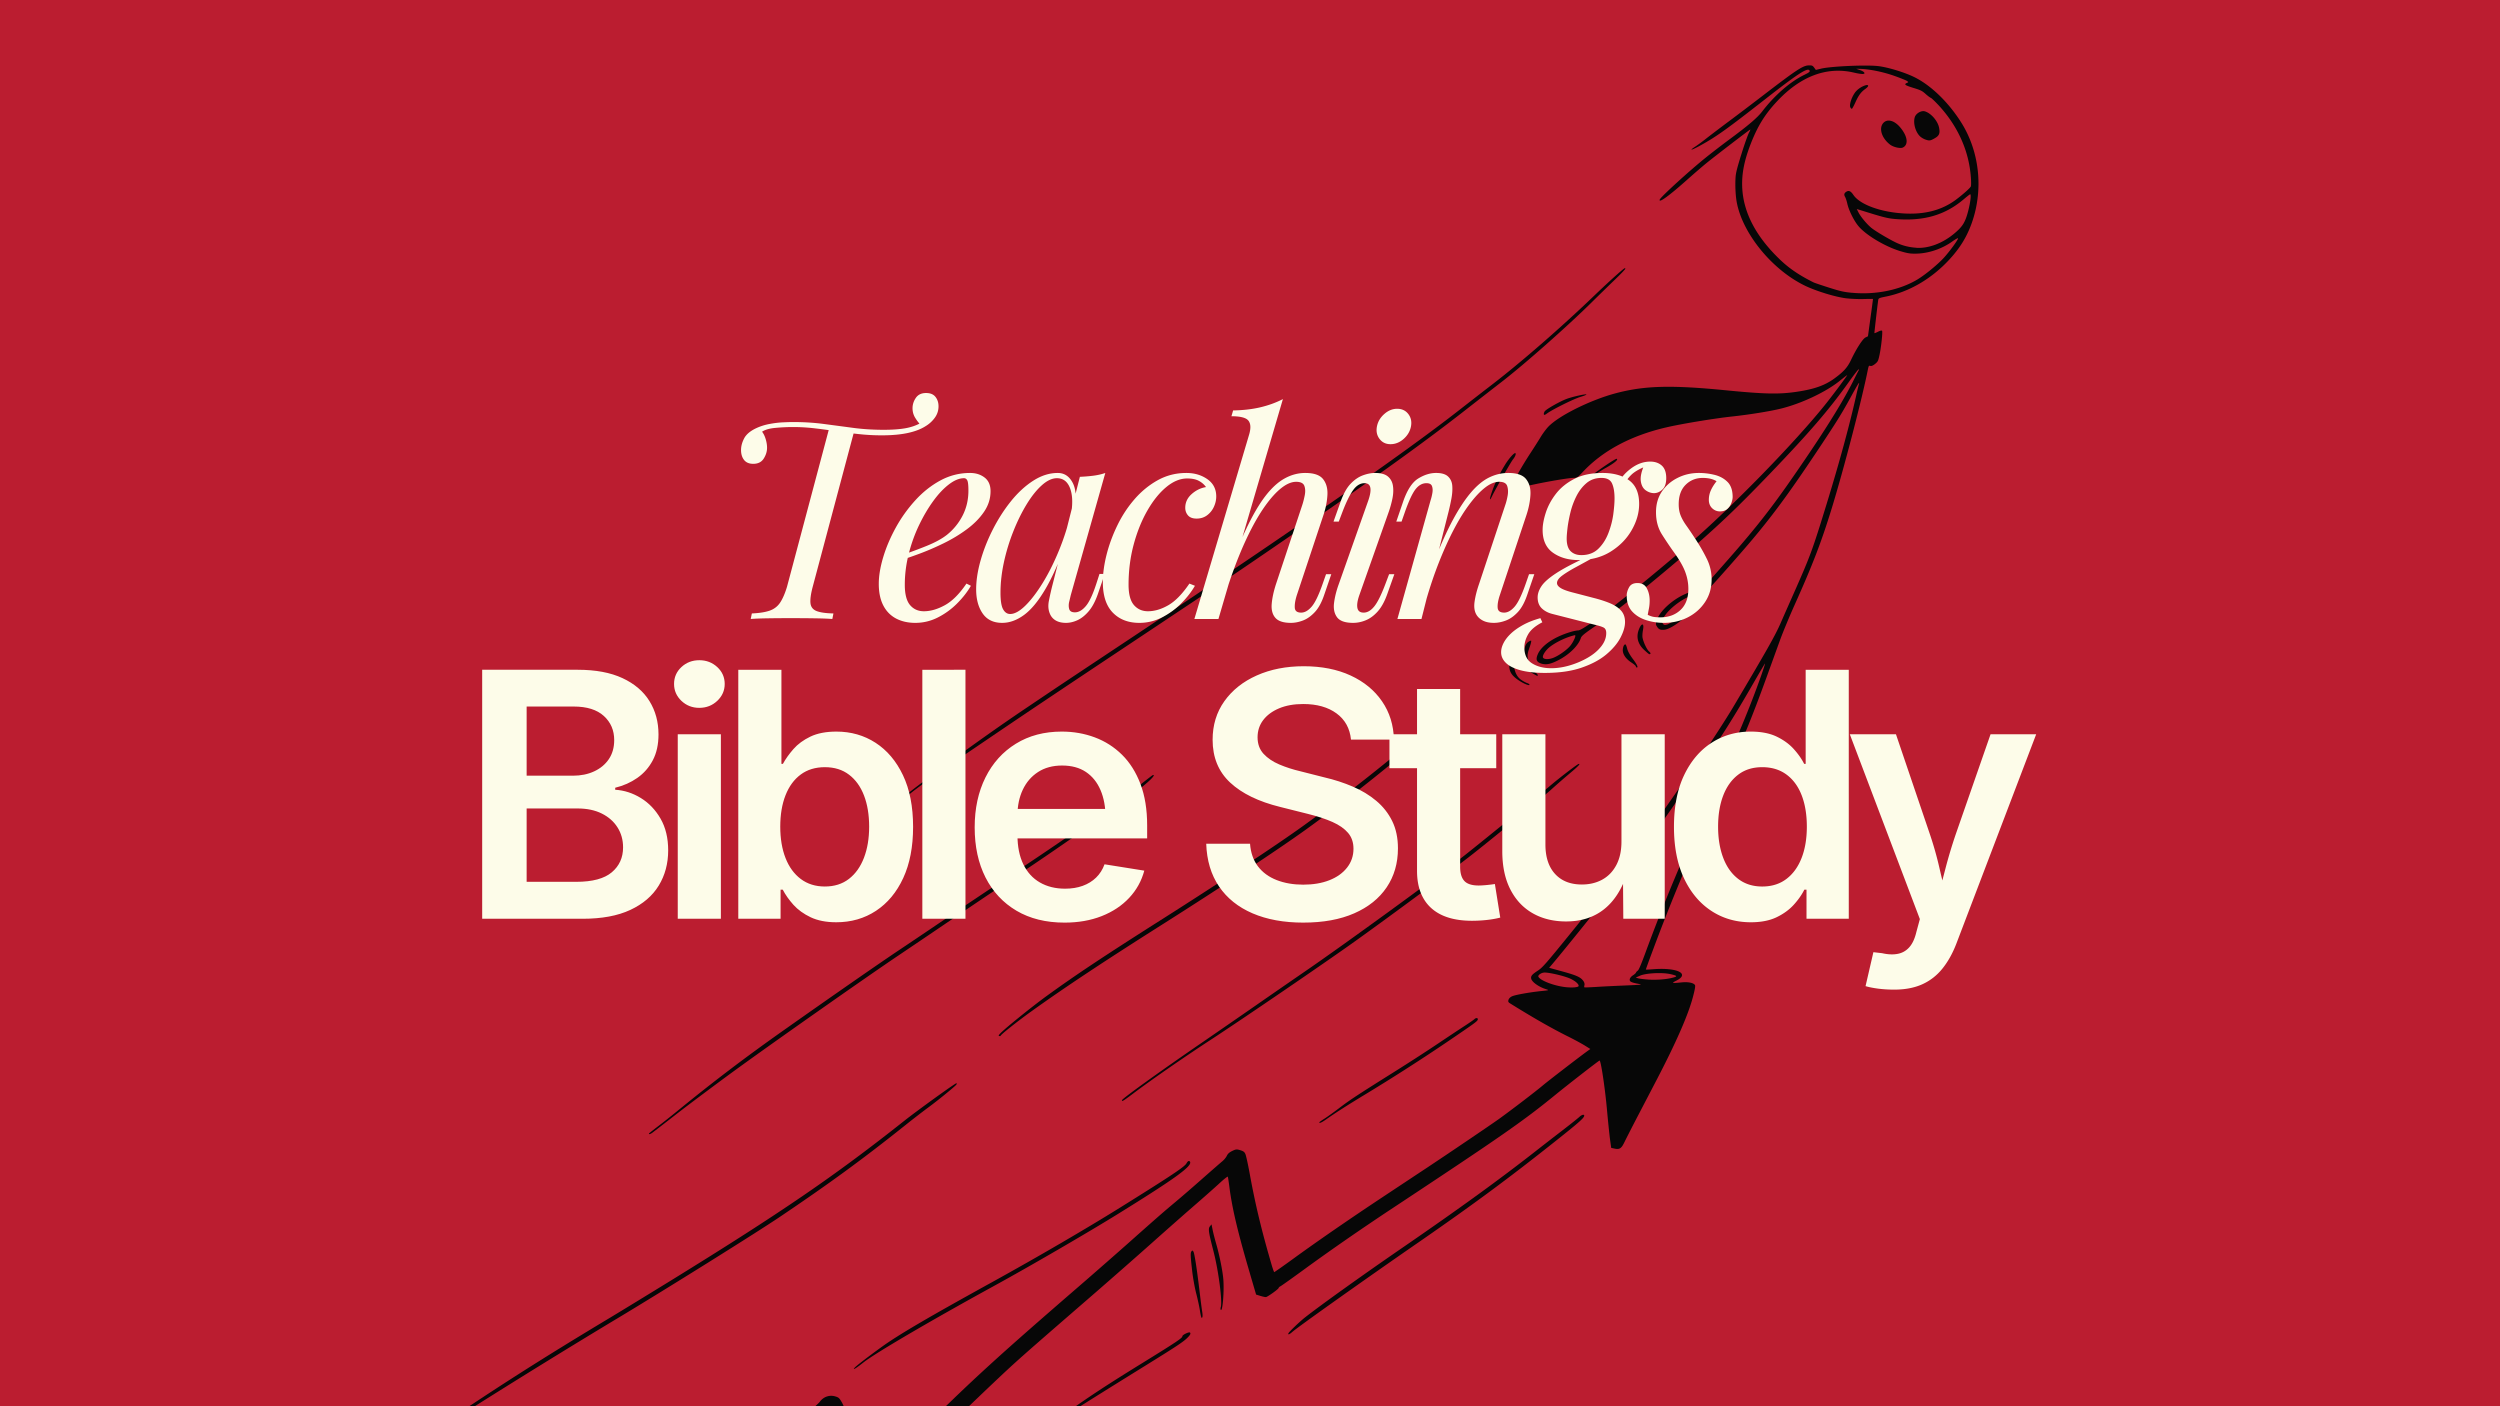
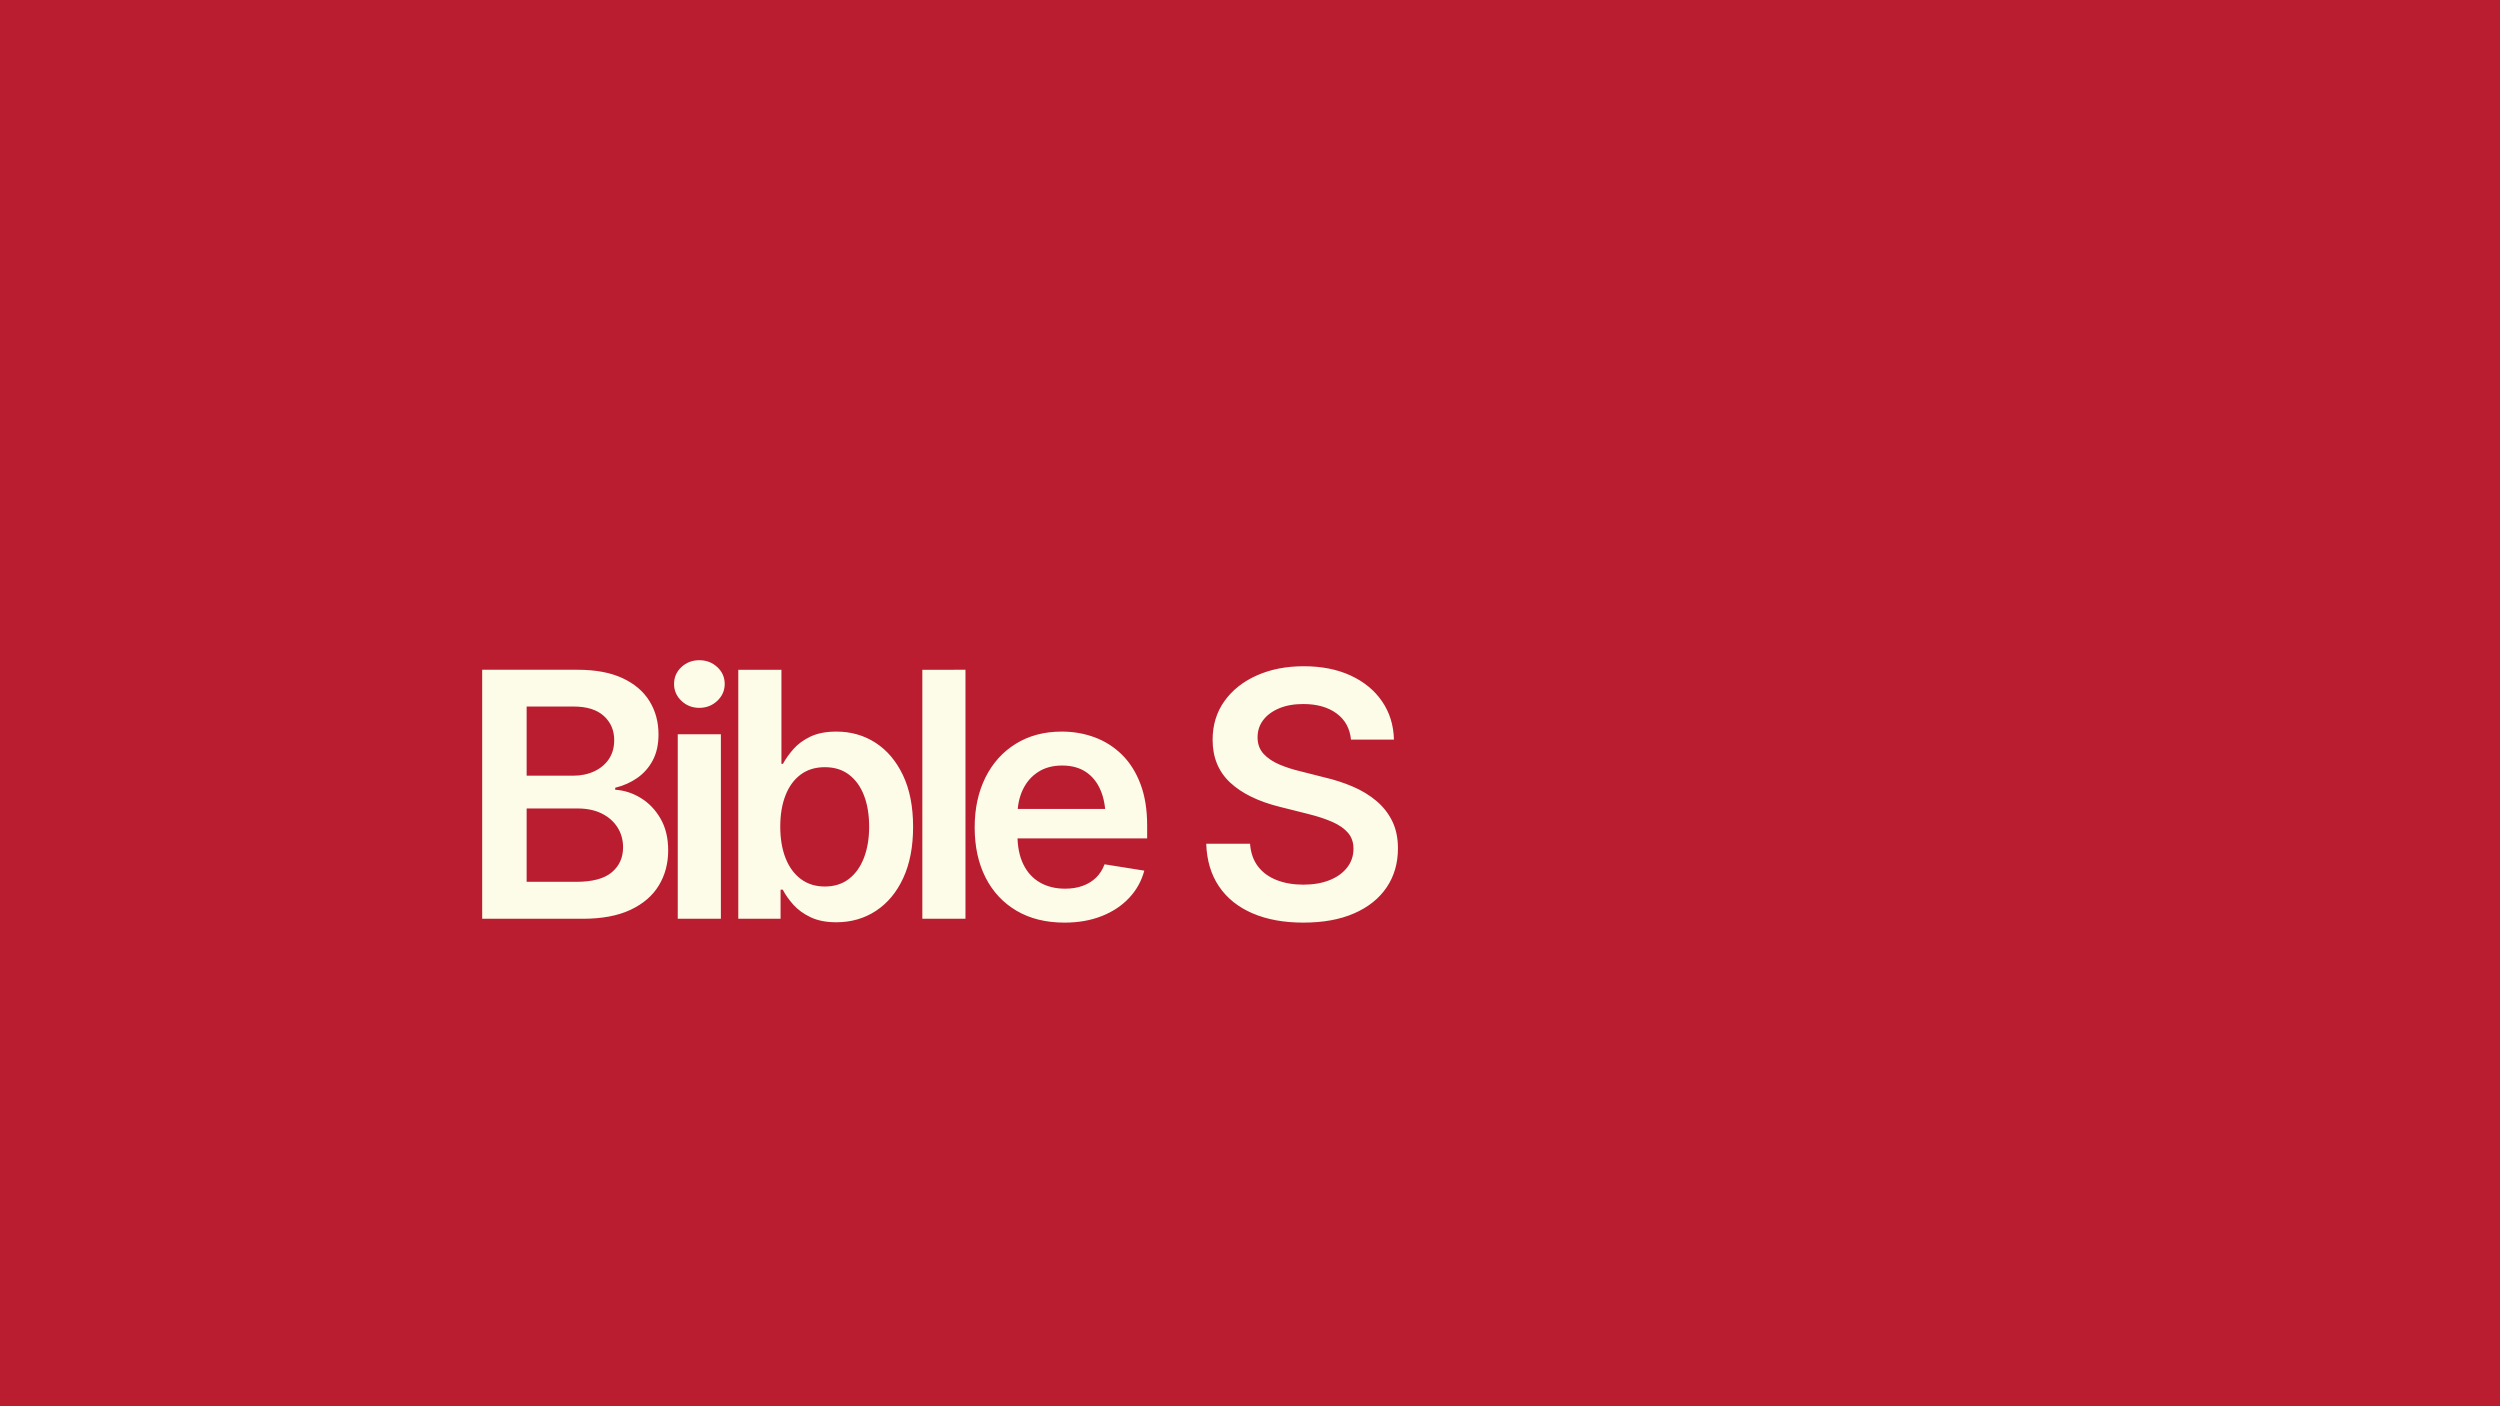
<svg xmlns="http://www.w3.org/2000/svg" width="1920" height="1080" version="1.0" viewBox="0 0 1440 810">
  <defs>
    <clipPath id="a">
-       <path d="M220 37h920v773H220Zm0 0" />
-     </clipPath>
+       </clipPath>
    <clipPath id="b">
      <path d="m521.98-135.605 635.782 195.804-346.574 1125.34-635.782-195.8Zm0 0" />
    </clipPath>
    <clipPath id="c">
      <path d="m521.98-135.605 635.782 195.804-311.254 1010.656-635.781-195.8Zm0 0" />
    </clipPath>
    <clipPath id="d">
      <path d="m521.98-135.605 635.782 195.804-346.574 1125.34-635.782-195.8Zm0 0" />
    </clipPath>
    <clipPath id="e">
-       <path d="M0 0h608v214H0z" />
-     </clipPath>
+       </clipPath>
  </defs>
-   <path fill="#fff" d="M-144-81h1728v972H-144z" />
  <path fill="#bb1d30" d="M-144-81h1728v972H-144z" />
  <g clip-path="url(#a)">
    <g clip-path="url(#b)">
      <g clip-path="url(#c)">
        <g clip-path="url(#d)">
          <path fill="#070707" d="M257.484 1014.785c.16-.523 3.938-2.976 18.606-12.172 15.8-9.86 29.144-17.457 59.82-34.027 21.598-11.645 29.25-15.945 48.094-27.098 25.004-14.765 38.96-23.715 53.558-34.324 5.282-3.84 7.622-5.059 6.215-3.223-3.02 3.946-17.96 14.797-35.636 25.887-20.27 12.7-42.036 25.242-72.668 41.82-47.465 25.707-63.282 34.461-70.602 39.13-3.922 2.495-7.234 4.519-7.336 4.488-.101-.032-.12-.258-.05-.48Zm-33.28-28.945c-.458-.516 1.105-4.024 2.624-5.871.57-.707 2.41-2.32 4.082-3.594 3.492-2.672 15.453-10.738 80.977-54.629a72892.725 72892.725 0 0 0 69.117-46.328c31.312-21.004 44.848-30.371 55.117-38.164 13.578-10.305 34.402-27.524 36.113-29.863 2.075-2.868 5.618-4.07 8.961-3.04 1.934.594 2.293.926 3.739 3.465.875 1.528 2.253 4.996 3.062 7.668 1.781 5.95 4.395 22.164 4.899 30.7.222 3.418.546 7.882.746 9.886l.363 3.684 10.871-10.742c5.988-5.914 12.2-11.985 13.836-13.508 1.621-1.531 5.238-5.043 8.055-7.817 34.195-33.804 46.172-44.777 98.218-89.792a3521.432 3521.432 0 0 0 24.825-21.766c16.699-14.856 20.433-18.094 27.171-23.734 3.317-2.747 10.356-8.848 15.657-13.543 5.324-4.688 10.453-9.168 11.422-9.954.968-.78 2.129-2.187 2.574-3.128.605-1.25 1.453-2 3.14-2.825 2.032-1.008 2.575-1.062 4.59-.441 1.852.57 2.387.98 2.953 2.144.391.805 1.532 5.985 2.54 11.52 3.253 17.848 6.886 32.898 12.734 52.844.601 1.992 1.21 3.656 1.347 3.722.16.047 4.915-3.293 10.567-7.394 14.289-10.395 32.266-22.805 52.18-36.004 9.3-6.152 20.664-13.7 25.254-16.719 12.859-8.539 35.671-23.98 41.285-27.96 6.382-4.56 21.43-16.044 25.488-19.489 2.746-2.328 20.195-15.762 25.375-19.547l1.953-1.402-3.387-2.102c-1.87-1.148-6.312-3.554-9.89-5.316-9-4.492-19.727-10.617-32.696-18.692-1.316-.8-1.496-1.144-1.175-2.191.242-.785.98-1.527 1.988-2.012 1.738-.851 9.93-2.32 16.969-3.062 4.48-.45 4.535-.477 2.687-1.067-4.207-1.297-8.2-4.156-8.57-6.101-.293-1.48.472-2.39 3.84-4.594 2.613-1.687 4.582-3.926 18.36-20.89 23.073-28.391 37.675-47.747 56.87-75.348 5.41-7.77 12.121-17.387 14.957-21.364 6.297-8.93 17.68-26.347 22.606-34.683 19.273-32.516 23.882-40.684 26.93-47.64a5167.764 5167.764 0 0 1 7.296-16.536c10.051-22.68 11.028-25.355 19.39-52.586 7.274-23.687 13.04-44.84 16.891-61.93.672-3.035 1.383-5.988 1.57-6.593.622-2.102-.284-.727-4.257 6.515-5.398 9.868-7.691 13.594-16.813 27.387-17.382 26.238-27.187 39.754-39.835 54.84-6.606 7.91-22.368 25.742-27.075 30.64-2.101 2.176-4.152 4.676-4.543 5.524-2.965 6.187-14.406 15.781-19.441 16.305-2.3.238-3.274-.172-4.293-1.809-.773-1.207-.813-1.726-.145-3.684 1.43-4.277 6.63-9.64 12.918-13.304 4.137-2.41 9.75-4.317 11.301-3.84.785.242 1.422-.18 2.93-1.922 1.055-1.215 6.07-6.902 11.117-12.625 16.91-19.11 26.172-30.719 37.832-47.39 18.336-26.254 30.277-45.13 36.848-58.231 1.453-2.926 2.906-5.785 3.234-6.344.402-.738.402-.957-.02-.734-.335.16-2.968 3.629-5.874 7.691-11.047 15.473-22.309 28.559-44.547 51.739-21.067 21.953-32.301 32.515-54.985 51.765-19.277 16.352-36.222 29.719-48.394 38.16-4.348 3.028-5.73 4.23-6.067 5.32-1.367 4.298-6.629 9.489-12.863 12.704-4.531 2.332-7.121 2.86-9.918 1.996-2.8-.863-3.347-2.375-1.972-5.48 2.242-5.063 9.527-9.962 19.011-12.774 1.676-.5 3.574-.863 4.227-.836 3.125.168 33.488-23.484 63.863-49.738 25.047-21.63 61.676-59.246 79.113-81.215 4.028-5.067 11.785-15.508 11.965-16.09.043-.144-1.883 1.316-4.289 3.262-8.101 6.547-22.457 13.281-34.379 16.133-6.355 1.527-18.183 3.418-27.71 4.433-10.329 1.117-29.376 4.266-38.055 6.313-20.364 4.773-36.532 13.464-48.016 25.777-2.89 3.078-3.191 3.273-5.106 3.258-3.382-.031-23.156 3.539-28.667 5.191-5.489 1.64-6.817 1.649-6.825.035-.015-1.879 4.535-10.218 10.723-19.71 1.988-3.028 4.562-7.087 5.73-9.02 1.149-1.938 3.102-4.555 4.317-5.856 6.062-6.445 24.558-15.609 39.285-19.472 16.43-4.309 31.715-4.696 62.938-1.63 22.273 2.188 30.484 2.38 40.445.95 10.476-1.516 16.703-3.695 22.312-7.812 5.305-3.899 7.453-6.301 9.48-10.594 2.99-6.336 6.75-12.188 8.333-12.957l1.426-.684 1.464-10.703c.82-5.879 1.454-10.73 1.426-10.785-.043-.078-2.613-.031-5.742.039-3.113.078-7.715-.148-10.21-.496-6.036-.8-16.868-4.137-22.974-7.078-19.199-9.176-36.488-30.418-39.632-48.692-.618-3.652-.871-9.199-.606-13.57.16-2.816.817-5.371 3.414-13.738 1.766-5.653 3.73-11.176 4.364-12.305.609-1.113.917-1.902.648-1.742-.988.555-20.758 15.719-24.941 19.129-2.434 1.96-7.72 6.531-11.762 10.133-10.168 9.039-16.09 13.3-15.414 11.105.453-1.469 17.336-16.84 26.91-24.516 3.305-2.644 9.137-7.128 12.965-9.964 11.304-8.356 16.355-12.664 19.183-16.336 7.176-9.344 16.176-17.153 24.262-21.078 3.012-1.477 3.5-1.922 2.852-2.672-1.274-1.45-7.168 2.445-25.84 17.043-21.774 17.015-27.63 21.21-36.844 26.285-5.289 2.937-7.027 3.281-2.871.594 1.351-.883 4.316-3.059 6.566-4.856 2.266-1.773 7.844-6.008 12.399-9.41 4.566-3.379 13.312-10.012 19.46-14.73 20.126-15.454 23.606-17.731 27.079-17.7 1.7-.004 2.023.16 2.883 1.309l.941 1.305 3.121-.758c5.535-1.297 24.977-2.211 32.317-1.492 5.523.535 15.73 3.609 21.515 6.515 9.54 4.746 19.63 14.578 26.914 26.215 10.469 16.758 12.727 38.488 5.989 57.578-2.856 8.05-6.684 14.32-12.793 20.992-10.325 11.262-23.332 18.852-36.88 21.54-3.734.745-4.124.933-4.265 2.035-.559 4.039-2.246 18.753-2.176 18.953.043.144.992-.223 2.094-.79 1.305-.656 2.152-.835 2.328-.472.406.762-.57 9.723-1.531 14.059-.735 3.32-.902 3.644-2.527 4.996-1.122.91-2.082 1.32-2.707 1.129-.887-.274-.977-.125-1.528 2.593-3.426 17.133-13.91 57.336-20.8 79.707-5.922 19.23-10.895 32.164-21.235 55.215-3.027 6.738-6.797 15.832-8.383 20.192-1.586 4.363-5.137 14.183-7.906 21.816-8.68 23.96-14.406 37.828-27.027 65.422-16.36 35.793-27.672 62.8-38.633 92.23-2.13 5.696-3.82 10.399-3.785 10.496.035.102 1.867.024 4.035-.144 13.949-1.129 21.531 2.531 13.554 6.531-3.027 1.516-2.765 1.598 3.102 1.024 3.863-.375 7.086.328 7.637 1.687.238.582-.23 3.04-1.387 7.293-2.781 10.254-9.738 26.035-20.8 47.277l-11.259 21.598c-2.968 5.703-6.148 11.953-7.105 13.906-1.918 4.016-2.883 4.645-6.04 3.938l-1.714-.371-.695-5.043c-.364-2.758-1.121-10.114-1.684-16.305-1.125-12.8-3.582-29.168-4.328-28.957-.57.133-18.309 13.918-25.734 19.984-18.25 14.883-30.602 23.493-92.965 64.715-18.434 12.184-36.617 24.77-51.922 35.953-6.883 5.024-12.863 9.266-13.293 9.442-.422.156-.871.613-.984.976-.211.684-5.961 4.825-7.141 5.145-.344.113-1.793-.18-3.223-.621l-2.578-.793-4.37-14.95c-6.43-22.062-9.485-35.128-11.02-47.109-.387-2.965-.793-5.582-.895-5.832-.117-.258-2.328 1.485-4.922 3.887-2.562 2.383-9.101 8.152-14.484 12.82-5.41 4.684-16.43 14.41-24.516 21.621-8.086 7.207-22.586 19.938-32.219 28.305-33.5 29.035-39.62 34.383-47.261 41.289-8.29 7.523-29.254 27.566-44.774 42.805-5.336 5.234-10.843 10.593-12.246 11.926-4.785 4.433-17.332 16.906-22.902 22.753-9.328 9.739-12.145 11.516-16.293 10.239-1.711-.528-2.324-.98-3.25-2.477-1.524-2.5-2.942-9.988-3.77-19.902-.886-10.723-5.156-33.797-6.324-34.156-.14-.043-.848.464-1.558 1.128-15.083 13.961-36.813 30.266-73.352 54.993-47.953 32.433-65.672 44.37-150.848 101.476-11 7.371-19.89 12.613-21.062 12.406-1.57-.261-2.914-.699-3.223-1.058Zm677.589-417.25c3.812.426 7.324.117 7.488-.625.215-1.059-1.824-2.88-4.695-4.223-3.336-1.558-12.254-3.664-15.063-3.558-1.765.074-3.855 1.566-3.398 2.437 1.188 2.238 9.078 5.242 15.668 5.969Zm17.988-.149c3.668-.234 10.805-.574 15.852-.785 5.047-.207 9.304-.437 9.465-.523.164-.102-.875-.38-2.32-.625-1.442-.266-2.989-.746-3.466-1.067-1.175-.828-.582-2.472 1.336-3.691.829-.54 1.598-1.25 1.692-1.55.097-.321.558-.821 1-1.102.578-.375 1.883-3.391 4.465-10.422 10.254-27.926 22.125-56.305 39.129-93.551 13.312-29.125 20.921-47.395 27.425-65.785 1.414-4.02 2.446-7.23 2.29-7.145-.16.082-3.25 5.325-6.864 11.621-11.64 20.247-19.68 32.895-33.43 52.559-4.351 6.266-11.289 16.191-15.394 22.07-9.149 13.098-23.52 32.637-33.324 45.36-6.121 7.925-28.446 35.597-33.785 41.843l-1.547 1.797 7.765 2.13c8.246 2.292 10.45 3.304 12.02 5.573.515.754.738 1.75.547 2.372-.188.605-.153 1.144.066 1.21.223.07 3.414-.05 7.078-.289Zm29.301-4.226c4.617.32 10.063-.031 13.703-.895 3.684-.87 3.621-1.242-.453-2.187-4.852-1.14-14.3-.656-17.754.883l-2.398 1.066 1.289.398c.722.223 3.242.56 5.62.715Zm-54.793-185.156c3.043-1.07 7.852-4.372 10.047-6.914 1.965-2.305 3.812-6.52 2.746-6.278-5.789 1.328-13.23 5.164-16.043 8.29-1.703 1.878-2.664 3.85-2.262 4.616.543 1.028 3.02 1.149 5.512.286Zm66.055-19.34c1.586-.504 6.195-3.805 8.843-6.317 2.125-2.035 5.747-6.851 7.106-9.472l.71-1.371-1.476.273c-4.664.836-12.75 6.48-16.254 11.332-2.12 2.961-2.308 3.5-1.683 4.684.613 1.16 1.258 1.359 2.758.851ZM1066.87 168.64c13.5 1.27 27.45-1.578 37.566-7.657 4.325-2.59 11.575-8.515 15.157-12.418 3.218-3.507 8.16-10.25 8.25-11.257.027-.368-1.489.464-3.383 1.824-6 4.3-13.856 6.91-21.02 6.972-3.277.051-4.824-.226-9.097-1.523-8.84-2.723-19.793-9.312-24.032-14.523-2.53-3.094-5.378-8.887-6.23-12.633-.348-1.582-.93-3.348-1.289-3.969-.805-1.328-.566-2.246.742-3.055 1.426-.84 2.524-.324 3.996 1.848 3.801 5.625 15.91 10.035 29.52 10.723 11.738.617 21.39-1.946 29.273-7.72 4.082-3.019 8.63-7.042 8.895-7.905.367-1.192.027-6.743-.672-10.989-2.098-13.015-8.32-25.382-17.902-35.718-2.07-2.227-4.098-4.153-4.5-4.274-.407-.125-1.747-1.133-2.993-2.246-2-1.805-2.77-2.176-7.058-3.496-4.914-1.512-5.606-2.055-3.606-2.895.813-.347.805-.46.016-1.054-.5-.375-3.797-1.7-7.352-2.969-6.586-2.316-14.09-3.855-19.699-4.039l-2.34-.059 1.992.68c1.11.34 2.243.953 2.536 1.29 1.117 1.312-.887 1.378-5.825.233-15.605-3.66-30.879 2.13-44.523 16.864-6.77 7.308-10.824 13.886-14.805 24.015-3.742 9.582-5.273 17.204-4.976 24.97.547 14.694 8.027 28.905 22.273 42.35 5.121 4.844 11.067 8.81 18.89 12.677.575.285 4.571 1.628 8.868 2.996 6.687 2.125 8.629 2.546 13.324 2.976Zm21.793-85.356c-4.918-3.785-6.648-9.633-3.723-12.61 2.305-2.331 6.25-1.25 9.543 2.653 4.332 5.125 4.97 10.063 1.524 11.668-1.446.68-5.438-.242-7.344-1.71Zm17.168-4.855c-2.562-2.551-3.926-7.578-2.934-10.868.672-2.261 3.786-4.058 5.88-3.414 3.581 1.102 7.425 5.594 8.16 9.5.62 3.434.015 4.68-3.165 6.348-1.984 1.063-2.48 1.11-4.41.492-1.246-.383-2.761-1.27-3.531-2.058Zm-40.047-16.633c-.64-1.363.524-5.215 2.426-8.094.937-1.406 2.277-2.601 3.957-3.543 3.723-2.07 5.437-1.191 2.164 1.133-2.348 1.68-3.82 3.672-5.566 7.543-.868 1.96-1.782 3.64-2.024 3.785-.258.121-.683-.21-.957-.824Zm38.14 80.953c6.848.387 14.677-2.492 21.208-7.8 5.297-4.321 6.8-6.7 8.566-13.5 1.258-4.946 1.797-9.41 1.133-9.552-.14-.043-1.91 1.332-3.91 3.032-10.688 9.007-22.91 12.543-39.106 11.238-3.894-.32-6.144-.813-13.5-3.055l-8.82-2.718.969 1.93c1.39 2.722 5.242 7.257 7.812 9.218 2.84 2.152 10.516 6.656 14.32 8.402 3.477 1.598 7.329 2.543 11.34 2.766ZM220.944 843.87c.188-.605 1.735-1.691 24.684-17.289 38.832-26.379 65.484-43.414 105.504-67.422 6.523-3.922 22.137-13.465 34.676-21.18 64.05-39.468 95.113-60.726 135.097-92.418 7.61-6.03 29.461-21.789 30.004-21.625.242.079.223.422-.043.782-1.004 1.258-10.133 8.718-16.097 13.12-3.336 2.458-9.262 7.024-13.157 10.15-24.558 19.616-44.015 33.82-72.715 53.136-13.925 9.36-66.28 42.066-93.484 58.383-53.516 32.11-124.164 76.754-132.45 83.683-1.374 1.164-2.253 1.446-2.019.68Zm234.672 35.168c-.808-5.828-1.082-12.527-.531-12.82.293-.153.516.554.539 1.62.012 1.04.309 4.509.648 7.696.66 6.38.141 9.215-.656 3.504Zm15.223 2.969c.183-.606-.117-4.203-.66-8.031-3.461-23.973-3.996-30.114-2.895-32.618.91-2.097 1.684-.957 1.774 2.621.054 1.891.707 7.293 1.453 11.954 1.597 10.062 2.117 17.035 1.683 22.457-.23 3.035-.48 4.062-1.007 4.34-.52.257-.602.101-.348-.723Zm124.73-54.977c.153-.484 2.797-2.426 8.2-6.008 2.91-1.925 8.539-5.812 12.5-8.652 11.8-8.402 22.37-15.308 41.671-27.223 19.899-12.28 23.18-14.492 23.11-15.48-.047-.785 3.91-2.676 4.394-2.11.524.602.164 1.329-1.46 2.965-2.36 2.364-6.18 4.891-23.673 15.73-36.968 22.895-57.843 36.134-62.046 39.337-2.293 1.719-2.88 2.047-2.696 1.441ZM492.098 788c.773-1.02 6.968-5.813 15.535-12.016 9.71-7.043 26.578-16.925 64.34-37.75 25.738-14.207 53.863-30.59 73.648-42.93 29.438-18.359 36.738-23.234 37.824-25.257.762-1.395 1.54-1.707 2.02-.832 1.289 2.469-8.418 9.512-41.41 29.95-17.301 10.722-50.895 30.25-71.711 41.651-36.172 19.817-68.301 38.668-74.887 43.871-4.09 3.262-6.453 4.715-5.36 3.313Zm199.062-33.055c-.32-2.172-1.289-6.617-2.125-9.847-.851-3.243-1.898-9.075-2.336-12.957-1.011-8.953-1.074-10.54-.402-11.368.453-.609.621-.582 1.105.141.614.941 1.98 9.738 3.563 23.078.586 4.899 1.242 9.996 1.465 11.344.418 2.441.289 3.926-.34 3.687-.184-.058-.586-1.902-.93-4.078Zm50.953 13.09c.242-.785 6.461-6.742 9.637-9.246 9.32-7.293 33.023-24.266 56.012-40.07 32.777-22.535 55.562-39.043 76.625-55.528a2420.688 2420.688 0 0 1 15.61-12.105c4.624-3.559 9.007-7.059 9.757-7.774 1.441-1.386 3.082-1.632 2.71-.421-.429 1.386-3.413 3.996-16.636 14.496-26.336 20.949-47.398 36.508-78.601 58.093-30.184 20.844-69.63 48.844-72.84 51.688-1.7 1.508-2.57 1.832-2.274.867Zm-368.285-115.14c.047-.141 2.492-2.079 5.434-4.325 2.933-2.226 8.367-6.55 12.082-9.593 19.437-15.864 38.082-30.028 59.719-45.301 28.167-19.88 55.992-39.219 67.695-47.012a4949.247 4949.247 0 0 0 24.703-16.644c6.969-4.735 23.082-15.536 35.836-24.02 12.726-8.469 28.328-18.965 34.637-23.352a5097.779 5097.779 0 0 1 21.71-14.875c5.606-3.804 14.141-10.128 18.977-14.02 4.844-3.91 9.047-7.179 9.363-7.276 1.485-.45.153 1.367-2.988 4.125-7.398 6.476-14.445 11.89-26.18 20.07-26.754 18.66-33.492 23.285-52.8 36.168-11.047 7.379-27.328 18.367-36.215 24.383a8329.891 8329.891 0 0 1-27.899 18.859c-17.632 11.809-74.773 51.953-96.105 67.54-10.332 7.554-24.625 18.253-31.777 23.788-7.13 5.543-13.555 10.512-14.262 11.02-1.172.875-2.125 1.11-1.93.465Zm329.274 101.43c-.118-.259-.094-.91.074-1.458.992-3.219-1.274-20.695-4.137-31.875-2.965-11.492-3.203-13.222-2.11-14.625l.907-1.156.625 3.125c.332 1.715 1.226 5.184 1.95 7.7 1.859 6.35 3.683 15.245 4.171 20.245.691 6.98-.402 20.137-1.48 18.043Zm-56.793-120.673c.316-1.027 21.984-16.62 45.964-33.066 7.047-4.844 20.625-14.219 30.184-20.844a7829.726 7829.726 0 0 1 30.164-20.847c21.89-15.04 74.2-53.098 90.625-65.922 8.106-6.344 44.422-35.856 48.961-39.793 4.875-4.23 16.121-12.895 17.074-13.13 1.364-.35-.273 1.391-4.988 5.321a458.698 458.698 0 0 0-10.7 9.317c-5.644 5.093-30.808 25.808-44.991 37.003-11.77 9.293-45.79 34.512-67.907 50.34-17.394 12.457-65.96 45.606-83.883 57.262-14.503 9.445-34.039 22.984-43.917 30.437-5.75 4.356-6.942 5.07-6.586 3.922Zm-69.977-38.57c2.95-3.059 18.48-15.559 26.684-21.5 16.773-12.164 33.152-23.039 67.539-44.855 32.027-20.317 65.062-42.18 80.078-53.008 36.125-26.024 76.504-59.293 85.82-70.707 1.477-1.797 3.074-1.68 2.027.136-1.043 1.817-8.976 10.114-14.66 15.395-16.523 15.281-46.004 38.855-71.945 57.52-15.965 11.464-48.027 32.675-81.934 54.156-34.586 21.89-57.027 36.781-76.164 50.531-7.789 5.605-17.148 13.02-17.39 13.805-.07.222-.426.308-.79.199-.585-.18-.456-.45.735-1.672Zm183.645 51.309c.043-.141 1.421-1.106 3.035-2.13 1.617-1.023 5.414-3.753 8.437-6.062 6.106-4.648 10.223-7.347 31.516-20.722 8.055-5.036 19.394-12.368 25.207-16.29 5.836-3.91 12.793-8.539 15.46-10.25 2.673-1.734 5.223-3.507 5.661-3.925.926-.926 2.203-.707 1.887.32-.305.984-1.61 1.93-16.746 12.215-14.563 9.91-32.582 21.469-48.239 30.933-10.058 6.098-17.386 10.786-22.43 14.344-2.59 1.828-4.054 2.434-3.788 1.567ZM521.988 458.215c.25-.805 3.184-3.098 20.383-15.86 15.922-11.828 33.02-23.957 47.817-33.93 13.46-9.062 19.75-13.296 28.789-19.308 5.125-3.406 20.539-13.652 34.257-22.765 93.063-61.883 154.91-104.856 186.93-129.872a3764.07 3764.07 0 0 1 19.785-15.355c16.504-12.71 39.555-32.797 57.992-50.508 8.172-7.847 16.391-15.281 17.836-16.113.141-.09.325.031.442.223.09.207-2.63 3.093-6.098 6.414-3.45 3.324-9.629 9.355-13.715 13.39-14.023 13.824-38.726 35.63-51.59 45.535a7030.626 7030.626 0 0 0-20.523 15.965c-25.047 19.625-56.586 42.211-111.516 79.84-21.953 15.02-26.515 18.09-68.746 46.203-63.117 42.028-70.726 47.113-101.218 67.817-22.543 15.28-38.481 26.664-39.579 28.222-.566.84-1.492.907-1.246.102Zm352.317-66.66c-5.082-3.547-5.973-6.668-3.903-13.524.785-2.625 1.54-4.355 1.961-4.578 1.047-.539 1.07-.047.196 3.875-1.422 6.328.023 11.867 3.742 14.336 1.129.766 2.605 1.55 3.293 1.762.683.21 1.304.625 1.37.91.25.98-3.616-.629-6.66-2.781Zm8.011-3.97c-3.14-1.76-4.16-2.956-5.199-6.163-.722-2.164-.687-2.57.524-6.496 1.09-3.547 1.488-4.328 2.62-5.149.739-.543 1.5-.859 1.684-.738.203.129-.218 1.918-.949 3.941-1.047 2.965-1.246 4.114-1.012 5.93.344 2.684 2.934 7.582 4.559 8.61.648.398 1.187 1.007 1.195 1.34.008.687.09.71-3.422-1.274Zm59.954-3.757c.07-.223-1.149-1.281-2.727-2.316-3.344-2.242-5.07-5.004-4.785-7.582.199-1.793.86-2.934 1.543-2.723.222.07.66 1.152.969 2.438.355 1.5 1.515 3.597 3.332 6.007 2.496 3.282 3.261 5.153 1.976 4.754a.468.468 0 0 1-.308-.578Zm5.039-9.207c-3.715-3.328-4.926-7.273-3.54-11.41 1.516-4.492 3.442-4.738 2.598-.348-.304 1.563-.426 3.532-.281 4.348.469 2.633 2.492 6.941 3.758 7.992.664.555 1.023 1.176.785 1.387-.57.484-.66.414-3.32-1.969Zm-87.762-91.848c1.828-5.144 3.863-9.324 7.308-14.988 2.079-3.46 5.204-7.02 5.946-6.789.644.2-.031 2.04-1.297 3.57-1.152 1.383-10.274 17.403-11.926 20.907-1.781 3.84-1.824 2.261-.031-2.7Zm57.223-8.632c.285-.926 13.671-10.098 14.414-9.871 1.21.375-1.32 2.503-6.184 5.195-1.89 1.05-4.426 2.629-5.672 3.523-2.234 1.606-2.777 1.856-2.558 1.153Zm-27.504-35.457c-.11-.364.105-1.137.453-1.692.761-1.262 9.199-6.027 13.027-7.363 3.629-1.262 10.512-2.781 11.02-2.426.214.156-1.32.781-3.434 1.41-3.781 1.11-16.168 7.258-19.281 9.563-1.14.84-1.668.984-1.785.508Zm0 0" />
        </g>
      </g>
    </g>
  </g>
  <g fill="#fdfce9" clip-path="url(#e)" transform="translate(410 183)">
    <path d="M123.433 43.38c2.438 0 4.239.746 5.407 2.235 1.164 1.48 1.75 3.28 1.75 5.406 0 2.449-.72 4.656-2.157 6.625a17.832 17.832 0 0 1-5.328 4.844c-2.656 1.71-6.086 3.015-10.281 3.921-4.188.899-9.152 1.344-14.89 1.344-4.462 0-8.891-.238-13.298-.719a319.532 319.532 0 0 1-12.984-1.671 392.3 392.3 0 0 0-12.594-1.672 107.14 107.14 0 0 0-12.265-.72c-3.293 0-6.668.165-10.125.485-3.45.313-6.024 1.055-7.72 2.219.852 1.063 1.548 2.477 2.079 4.234.531 1.75.797 3.422.797 5.016 0 2.125-.64 4.2-1.922 6.219-1.273 2.011-3.29 3.015-6.047 3.015-2.336 0-4.09-.738-5.265-2.218-1.168-1.489-1.75-3.407-1.75-5.75 0-2.125.582-4.328 1.75-6.61 1.175-2.281 3.41-4.218 6.703-5.812 2.437-1.164 5.062-2.016 7.875-2.547 2.82-.531 5.476-.848 7.968-.953 2.5-.114 4.332-.172 5.5-.172 6.375 0 12.375.375 18 1.125 5.633.742 11.239 1.484 16.813 2.234 5.57.742 11.441 1.11 17.61 1.11 4.882 0 9-.29 12.343-.875 3.344-.582 6.344-1.618 9-3.11l-.156 1.11c-1.063-1.063-2.102-2.414-3.11-4.063-1.011-1.644-1.515-3.473-1.515-5.484 0-2.125.633-4.114 1.906-5.969 1.281-1.863 3.25-2.797 5.906-2.797ZM67.668 63.458s.472.055 1.422.157a90.22 90.22 0 0 1 3.593.484c1.438.21 2.867.422 4.297.64a93.78 93.78 0 0 0 3.594.47c.957.105 1.437.156 1.437.156l-23.906 89.687c-1.062 4.043-1.492 7.152-1.281 9.328.219 2.18 1.363 3.695 3.437 4.547 2.07.844 5.336 1.32 9.797 1.422l-.64 3.187c-2.762-.207-6.266-.336-10.516-.39a892.81 892.81 0 0 0-13.219-.094c-4.574 0-8.96.031-13.156.094-4.187.054-7.559.183-10.11.39l.641-3.187c4.457-.207 7.93-.766 10.422-1.672 2.5-.906 4.469-2.445 5.906-4.625 1.438-2.176 2.739-5.176 3.907-9Zm39.982 73.922c5.945-2.02 11.335-4.008 16.171-5.969 4.832-1.968 8.688-4.07 11.563-6.312a34.058 34.058 0 0 0 9.078-11.14c2.227-4.352 3.344-9.134 3.344-14.344 0-3.083-.215-5.047-.64-5.891-.43-.852-1.063-1.281-1.907-1.281-2.656 0-5.527 1.172-8.61 3.515-3.085 2.336-6.117 5.547-9.093 9.64-2.969 4.087-5.703 8.731-8.203 13.938-2.493 5.2-4.48 10.746-5.97 16.641-1.48 5.898-2.218 11.766-2.218 17.61 0 5.417 1.004 9.324 3.016 11.718 2.02 2.387 4.676 3.578 7.968 3.578 3.82 0 7.86-1.164 12.11-3.5 4.25-2.343 8.39-6.488 12.422-12.437l2.562 1.265c-2.023 3.512-4.68 6.914-7.969 10.204a43.08 43.08 0 0 1-11.078 8.046c-4.086 2.07-8.414 3.11-12.984 3.11-4.25 0-7.969-.852-11.156-2.547-3.18-1.707-5.621-4.234-7.328-7.578-1.7-3.344-2.547-7.457-2.547-12.344 0-4.562.847-9.68 2.547-15.36 1.707-5.687 4.125-11.367 7.25-17.046a81.95 81.95 0 0 1 11.234-15.703c4.352-4.782 9.187-8.602 14.5-11.47 5.312-2.862 10.992-4.296 17.047-4.296 3.289 0 6.078.875 8.36 2.625 2.288 1.75 3.437 4.375 3.437 7.875 0 4.25-1.25 8.211-3.75 11.875-2.5 3.668-5.797 7.016-9.89 10.047-4.087 3.023-8.517 5.703-13.298 8.047-4.773 2.336-9.445 4.351-14.015 6.047-4.563 1.699-8.602 3.078-12.11 4.14Zm64.213 33.281c2.551 0 5.473-1.613 8.766-4.843 3.289-3.239 6.633-7.618 10.031-13.141 3.395-5.531 6.524-11.8 9.39-18.812a136.342 136.342 0 0 0 6.86-21.829l-2.703 17.22c-4.043 11.25-8.086 20.304-12.125 27.155-4.031 6.856-8.121 11.797-12.266 14.829-4.136 3.019-8.328 4.53-12.578 4.53-4.992 0-8.734-1.808-11.234-5.421-2.492-3.613-3.735-8.234-3.735-13.86 0-5.093.848-10.64 2.547-16.64 1.696-6.008 4.055-11.984 7.078-17.922 3.032-5.945 6.508-11.363 10.438-16.25 3.937-4.895 8.21-8.828 12.828-11.797 4.625-2.969 9.328-4.453 14.11-4.453 3.707 0 6.546 1.836 8.515 5.5 1.969 3.656 2.367 8.777 1.203 15.36l-1.765.953c.75-5.625.379-10.16-1.11-13.61-1.492-3.457-3.933-5.187-7.328-5.187-2.762 0-5.656 1.355-8.687 4.062-3.024 2.711-5.946 6.375-8.766 11-2.813 4.617-5.36 9.793-7.64 15.531a112.981 112.981 0 0 0-5.423 17.766c-1.324 6.105-1.984 11.969-1.984 17.594 0 4.574.504 7.761 1.516 9.562 1.008 1.805 2.363 2.703 4.062 2.703Zm40.14-79.015a92.94 92.94 0 0 0 7.641-.625c2.551-.32 4.891-.852 7.016-1.594l-19.906 70.406c-.219.961-.516 2.211-.89 3.75-.368 1.543-.368 2.95 0 4.219.374 1.273 1.468 1.906 3.28 1.906 2.125 0 4.192-1.164 6.204-3.5 2.02-2.332 4.039-6.582 6.062-12.75l1.906-5.89h3.032l-3.985 11.625c-1.492 4.25-3.273 7.574-5.344 9.968-2.062 2.387-4.214 4.086-6.453 5.094-2.23 1.008-4.406 1.516-6.53 1.516-4.138 0-7.056-1.383-8.75-4.14-1.388-2.446-1.763-5.29-1.126-8.532a164.273 164.273 0 0 1 2.234-9.797Zm0 0" />
    <path d="M273.819 92.599c-4.032 0-8.043 1.652-12.032 4.953-3.98 3.293-7.617 7.809-10.906 13.547-3.293 5.73-5.922 12.262-7.89 19.594-1.962 7.324-2.938 15.023-2.938 23.093 0 5.418 1.031 9.325 3.094 11.72 2.07 2.386 4.754 3.577 8.047 3.577 3.832 0 7.765-1.164 11.796-3.5 4.032-2.343 8.067-6.488 12.11-12.437l3.187 1.265c-2.023 3.512-4.68 6.914-7.968 10.204a43.08 43.08 0 0 1-11.079 8.046c-4.086 2.07-8.414 3.11-12.984 3.11-6.367 0-11.46-1.965-15.281-5.89-3.824-3.938-5.735-9.782-5.735-17.532 0-4.883.711-10.164 2.141-15.844 1.438-5.687 3.508-11.316 6.219-16.89 2.707-5.583 6.023-10.63 9.953-15.141 3.926-4.508 8.383-8.145 13.375-10.906 5-2.758 10.473-4.141 16.422-4.141 4.664 0 8.695 1.195 12.094 3.578 3.406 2.387 5.109 5.703 5.109 9.953 0 2.024-.453 4.016-1.36 5.985a12.468 12.468 0 0 1-3.906 4.859c-1.699 1.273-3.715 1.906-6.047 1.906-2.23 0-3.875-.61-4.937-1.828-1.063-1.226-1.594-2.691-1.594-4.39 0-3.07 1.219-5.696 3.656-7.875 2.446-2.188 5.211-3.54 8.297-4.063-1.062-1.488-2.449-2.687-4.156-3.594-1.7-.906-3.93-1.36-6.687-1.36Zm0 0" />
-     <path d="M291.823 173.536h-13.86L309.51 67.271c1.063-3.602.926-6.254-.406-7.953-1.324-1.707-4.59-2.563-9.797-2.563l.969-3.344c5.832-.101 11.086-.71 15.766-1.828 4.675-1.113 8.976-2.68 12.906-4.703Zm4.469-23.578c4.03-11.156 7.878-20.61 11.546-28.36 3.664-7.75 7.301-13.987 10.907-18.718 3.613-4.726 7.332-8.148 11.156-10.265 3.82-2.125 7.805-3.188 11.953-3.188 4.988 0 8.41 1.195 10.266 3.578 1.863 2.387 2.687 5.438 2.468 9.156-.21 3.72-.949 7.493-2.218 11.313l-15.453 46.516c-.856 2.761-1.231 5.101-1.125 7.015.113 1.906 1.335 2.86 3.671 2.86 2.02 0 4.008-1.114 5.97-3.344 1.968-2.227 4.066-6.524 6.296-12.89l2.078-5.907h3.016l-3.985 11.64c-1.48 4.461-3.308 7.856-5.484 10.188-2.18 2.336-4.465 3.953-6.86 4.86-2.386.906-4.695 1.359-6.921 1.359-4.25 0-7.227-.953-8.922-2.86-1.7-1.914-2.418-4.57-2.156-7.968.27-3.407 1.093-7.235 2.468-11.485l15.141-45.562c.531-1.594 1.004-3.453 1.422-5.578.426-2.125.348-3.953-.234-5.485-.586-1.539-2.153-2.312-4.704-2.312-2.656 0-5.5 1.199-8.53 3.594-3.024 2.386-6.126 5.808-9.313 10.265-3.18 4.461-6.309 9.824-9.391 16.094-3.086 6.262-6.031 13.246-8.844 20.953-2.812 7.7-5.445 16.008-7.89 24.922Zm86.823-87.297c.531-2.77 1.937-5.16 4.219-7.171 2.28-2.02 4.75-3.032 7.406-3.032 2.758 0 4.91 1.012 6.453 3.032 1.539 2.011 2.047 4.402 1.516 7.171-.532 2.762-1.938 5.153-4.22 7.172-2.28 2.012-4.804 3.016-7.562 3.016-2.656 0-4.758-1.004-6.297-3.016-1.543-2.02-2.046-4.41-1.515-7.172Zm-4.938 42.532c2.227-6.582 1.485-9.875-2.234-9.875-2.438 0-4.617 1.328-6.531 3.984-1.907 2.656-3.922 6.746-6.047 12.266l-2.235 5.89h-3.03l4.14-11.625c1.594-4.468 3.504-7.867 5.734-10.203 2.238-2.332 4.602-3.945 7.094-4.844 2.5-.906 4.812-1.359 6.937-1.359 3.395 0 5.891.695 7.485 2.078 1.594 1.375 2.547 3.18 2.86 5.406.32 2.23.218 4.649-.313 7.25a58.948 58.948 0 0 1-2.078 7.563l-17.047 48.266c-1.055 3.085-1.399 5.5-1.032 7.25.375 1.75 1.57 2.625 3.594 2.625 2.125 0 4.14-1.165 6.047-3.5 1.914-2.333 4.04-6.579 6.375-12.735l2.234-5.906h3.016l-4.14 11.64c-1.481 4.137-3.282 7.403-5.407 9.797-2.125 2.387-4.414 4.086-6.86 5.094-2.437 1.008-4.882 1.516-7.327 1.516-4.563 0-7.641-1.063-9.235-3.188-1.593-2.125-2.183-4.883-1.765-8.281.425-3.406 1.332-7.02 2.718-10.844Zm30.59 68.343h-13.86l19.11-68.343c.426-1.27.77-2.676 1.031-4.22.27-1.538.192-2.866-.234-3.983-.418-1.114-1.48-1.672-3.188-1.672-2.335 0-4.406 1.14-6.218 3.422-1.805 2.28-3.82 6.558-6.047 12.828l-2.063 5.89h-3.03l3.983-11.625c2.333-6.695 5.223-11.101 8.672-13.218 3.457-2.125 6.883-3.188 10.282-3.188 3.187 0 5.492.695 6.921 2.078 1.438 1.375 2.235 3.152 2.391 5.328.164 2.18.008 4.57-.469 7.172a131.103 131.103 0 0 1-1.672 7.719Zm7.328-33.14c3.719-9.551 7.328-17.567 10.828-24.047 3.508-6.477 6.961-11.707 10.36-15.688 3.394-3.988 6.867-6.859 10.422-8.609 3.562-1.75 7.254-2.625 11.078-2.625 5 0 8.426 1.195 10.281 3.578 1.863 2.387 2.687 5.414 2.469 9.078-.211 3.668-.953 7.465-2.235 11.39l-15.453 46.517c-.949 2.875-1.344 5.242-1.187 7.093.156 1.856 1.406 2.782 3.75 2.782 2.008 0 3.992-1.114 5.953-3.344 1.969-2.227 4.07-6.524 6.312-12.89l2.063-5.907h3.031l-3.984 11.64c-1.492 4.461-3.324 7.856-5.5 10.188-2.18 2.336-4.465 3.953-6.86 4.86-2.386.906-4.695 1.359-6.922 1.359-2.542 0-4.64-.43-6.296-1.281-1.649-.844-2.891-1.958-3.735-3.344-1.168-1.906-1.543-4.399-1.125-7.485.426-3.082 1.281-6.484 2.563-10.203l15.125-45.562c.531-1.477.984-3.254 1.36-5.328.374-2.07.296-3.93-.235-5.578-.532-1.645-2.074-2.47-4.625-2.47-2.555 0-5.262 1.118-8.125 3.345-2.867 2.23-5.84 5.39-8.922 9.484-3.086 4.086-6.117 8.969-9.094 14.656-2.969 5.68-5.808 11.945-8.516 18.797-2.71 6.844-5.18 14.148-7.406 21.906Zm88.255-2.703 3.985.156a1035.527 1035.527 0 0 1-10.594 5.812c-3.242 1.75-5.871 3.371-7.89 4.86-2.012 1.492-3.016 2.93-3.016 4.312 0 1.055.738 2.032 2.218 2.938 1.489.906 3.938 1.781 7.344 2.625l11.625 3.031c3.395.855 6.446 1.84 9.156 2.953 2.708 1.117 4.86 2.524 6.454 4.219 1.593 1.7 2.39 3.93 2.39 6.687 0 2.657-.875 5.657-2.625 9-1.75 3.344-4.46 6.555-8.125 9.641-3.668 3.082-8.422 5.629-14.265 7.64-5.844 2.02-12.907 3.032-21.188 3.032-5.523 0-10.164-.508-13.937-1.516-3.77-1.011-6.582-2.418-8.438-4.218-1.863-1.805-2.797-3.872-2.797-6.204 0-1.71.48-3.492 1.438-5.343.96-1.856 2.37-3.664 4.234-5.422 1.856-1.75 4.188-3.399 7-4.938 2.813-1.543 6.129-2.843 9.953-3.906l1.11 2.39c-3.93 2.02-6.637 4.301-8.125 6.844-1.477 2.551-2.22 5.102-2.22 7.657 0 4.25 1.485 7.3 4.454 9.156 2.977 1.863 6.645 2.797 11 2.797 3.5 0 7.11-.559 10.828-1.672 3.719-1.117 7.172-2.606 10.36-4.469 3.187-1.855 5.734-4.008 7.64-6.453 1.914-2.437 2.875-4.984 2.875-7.64 0-1.594-.508-2.657-1.516-3.188-1.011-.531-2.683-1.063-5.015-1.594l-24.375-6.219c-2.555-.632-4.625-1.718-6.219-3.25-1.594-1.539-2.39-3.64-2.39-6.296 0-2.125.742-4.301 2.234-6.532 1.488-2.226 4.3-4.695 8.437-7.406 4.145-2.707 10.145-5.867 18-9.484Zm8.125-45.407c-3.398 0-6.265.985-8.609 2.954-2.336 1.96-4.273 4.453-5.813 7.484a43.75 43.75 0 0 0-3.5 9.484c-.792 3.293-1.351 6.293-1.671 9-.313 2.711-.47 4.7-.47 5.969 0 3.398.766 5.84 2.298 7.328 1.539 1.492 3.586 2.235 6.14 2.235 4.032 0 7.297-1.22 9.797-3.657 2.5-2.445 4.438-5.476 5.813-9.093 1.383-3.614 2.316-7.223 2.797-10.829.476-3.613.718-6.64.718-9.078 0-3.613-.48-6.484-1.437-8.61-.961-2.124-2.98-3.187-6.063-3.187Zm.641-2.859c6.27 0 11.344 1.406 15.219 4.219 3.875 2.812 5.812 7.351 5.812 13.61 0 5.105-1.437 10.151-4.312 15.14-2.867 4.992-6.903 9.105-12.11 12.344-5.199 3.242-11.355 4.859-18.468 4.859-5.844 0-10.758-1.406-14.735-4.219-3.98-2.812-5.969-7.191-5.969-13.14 0-2.864.61-6.18 1.829-9.954 1.218-3.77 3.156-7.379 5.812-10.828 2.656-3.457 6.188-6.328 10.594-8.61 4.406-2.28 9.848-3.421 16.328-3.421Zm11.312 8.281-2.859-1.125c1.477-3.601 4.024-6.785 7.64-9.547 3.614-2.77 7.384-4.156 11.313-4.156 2.758 0 4.989.774 6.688 2.313 1.695 1.543 2.547 3.96 2.547 7.25 0 2.98-.746 5.164-2.235 6.547-1.48 1.375-3.07 2.062-4.765 2.062-1.711 0-3.336-.555-4.875-1.672-1.532-1.113-2.461-2.89-2.782-5.328-.312-2.445.38-5.582 2.078-9.406l2.063.469c-4.461 1.699-7.648 3.48-9.563 5.343-1.906 1.856-3.656 4.274-5.25 7.25Zm14.666 73.438c.844.43 1.77.777 2.781 1.047 1.008.261 2.524.39 4.547.39 4.664 0 8.508-1.406 11.532-4.218 3.03-2.82 4.546-6.883 4.546-12.188 0-3.289-.609-6.555-1.828-9.797-1.218-3.238-3.37-6.984-6.453-11.234a212.503 212.503 0 0 1-7.015-10.438c-2.23-3.562-3.344-7.785-3.344-12.672 0-4.562 1.113-8.515 3.344-11.859 2.238-3.344 5.242-5.969 9.015-7.875 3.77-1.914 7.883-2.875 12.344-2.875 3.082 0 6.11.371 9.078 1.11 2.969.742 5.438 2.093 7.406 4.062 1.97 1.969 2.953 4.867 2.953 8.687 0 .95-.242 2.09-.718 3.422a8.395 8.395 0 0 1-2.313 3.422c-1.062.961-2.496 1.438-4.297 1.438-1.699 0-3.187-.61-4.468-1.828-1.274-1.227-1.907-2.848-1.907-4.86 0-1.914.395-3.75 1.188-5.5.8-1.75 1.89-3.476 3.265-5.187-2.011-1.27-4.664-1.907-7.953-1.907-3.937 0-7.234 1.329-9.89 3.985-2.649 2.656-3.969 6.375-3.969 11.156 0 2.438.367 4.59 1.11 6.453.738 1.856 1.827 3.793 3.265 5.813 1.437 2.011 3.16 4.558 5.172 7.64 2.656 4.043 4.883 7.922 6.687 11.64a26.498 26.498 0 0 1 2.72 11.782c0 4.887-1.25 9.215-3.75 12.985-2.493 3.773-5.81 6.718-9.954 8.843-4.148 2.125-8.715 3.188-13.703 3.188-3.617 0-7.07-.531-10.36-1.594-3.292-1.062-5.976-2.734-8.046-5.016-2.063-2.289-3.094-5.347-3.094-9.171 0-1.477.453-3.04 1.36-4.688.898-1.645 2.507-2.469 4.843-2.469 2.55 0 4.36 1.04 5.422 3.11 1.062 2.062 1.594 4.37 1.594 6.922 0 1.699-.137 3.214-.407 4.546a199.43 199.43 0 0 0-.703 3.735Zm0 0" />
  </g>
  <path fill="#fdfce9" d="M277.735 529.21V385.786h55.062c10.27 0 18.852 1.606 25.75 4.813 6.895 3.21 12.078 7.621 15.547 13.234 3.469 5.617 5.203 12.016 5.203 19.203 0 5.774-1.093 10.73-3.28 14.875-2.18 4.137-5.15 7.524-8.907 10.157-3.75 2.625-8 4.515-12.75 5.671v1.157c5.195.324 10.117 1.914 14.765 4.765 4.657 2.856 8.442 6.82 11.36 11.891 2.926 5.063 4.39 11.156 4.39 18.281 0 7.574-1.812 14.328-5.437 20.266-3.625 5.937-9.086 10.61-16.375 14.015-7.281 3.399-16.406 5.094-27.375 5.094Zm25.61-21.282h28.593c9.3 0 16.117-1.828 20.453-5.484 4.332-3.657 6.5-8.438 6.5-14.344 0-4.29-1.062-8.117-3.187-11.485-2.118-3.375-5.133-6.039-9.047-8-3.918-1.957-8.57-2.937-13.953-2.937h-29.36Zm0-61.125H330c4.563 0 8.641-.832 12.235-2.5 3.594-1.664 6.414-4.02 8.469-7.063 2.05-3.05 3.078-6.695 3.078-10.937 0-5.645-1.992-10.281-5.969-13.906-3.98-3.625-9.79-5.438-17.422-5.438h-27.047Zm87.04 82.407V422.943h24.844v106.265Zm12.422-121.485c-4.043 0-7.48-1.344-10.313-4.031-2.824-2.696-4.234-5.942-4.234-9.735 0-3.844 1.41-7.082 4.234-9.719 2.832-2.632 6.27-3.953 10.313-3.953 4.039 0 7.488 1.32 10.344 3.954 2.851 2.636 4.28 5.875 4.28 9.718 0 3.793-1.429 7.04-4.28 9.735-2.856 2.687-6.305 4.03-10.344 4.03Zm78.856 123.5c-5.774 0-10.68-.961-14.72-2.875-4.042-1.926-7.35-4.317-9.921-7.172-2.562-2.863-4.617-5.77-6.156-8.719h-1.25v16.75h-24.36V385.787H450.1v54.188h.86c1.539-2.82 3.562-5.66 6.062-8.516 2.5-2.851 5.754-5.242 9.766-7.172 4.02-1.925 9.015-2.89 14.984-2.89 8.406 0 15.926 2.152 22.563 6.453 6.644 4.305 11.906 10.527 15.78 18.672 3.884 8.148 5.829 18.062 5.829 29.75 0 11.48-1.899 21.312-5.688 29.5-3.78 8.18-9.011 14.465-15.687 18.86-6.668 4.398-14.305 6.593-22.906 6.593Zm-6.547-20.594c5.457 0 10.078-1.457 13.86-4.375 3.788-2.926 6.679-6.988 8.671-12.187 1.988-5.196 2.984-11.164 2.984-17.907 0-6.8-.98-12.765-2.937-17.89-1.961-5.133-4.836-9.145-8.625-12.031-3.781-2.895-8.434-4.344-13.953-4.344-5.45 0-10.086 1.414-13.906 4.234-3.813 2.824-6.731 6.805-8.75 11.938-2.024 5.136-3.032 11.168-3.032 18.093 0 6.875 1.008 12.899 3.032 18.063 2.019 5.168 4.953 9.195 8.796 12.078 3.852 2.887 8.473 4.328 13.86 4.328Zm80.994-124.844V529.21h-24.844V385.787Zm57.011 145.641c-10.656 0-19.855-2.273-27.593-6.828-7.73-4.563-13.684-10.945-17.86-19.156-4.168-8.22-6.25-17.848-6.25-28.891 0-10.844 2.067-20.422 6.203-28.734 4.145-8.313 9.989-14.79 17.532-19.438 7.539-4.656 16.347-6.984 26.421-6.984 6.739 0 13.079 1.11 19.016 3.328 5.938 2.21 11.164 5.543 15.688 10 4.52 4.46 8.062 10.074 10.625 16.844 2.57 6.773 3.859 14.714 3.859 23.828v7.515h-87.984V465.96h75.562l-11.547 4.922c0-6.031-.965-11.289-2.89-15.781-1.93-4.5-4.735-7.985-8.422-10.453-3.688-2.469-8.262-3.703-13.72-3.703-5.386 0-10.007 1.25-13.858 3.75-3.844 2.5-6.782 5.918-8.813 10.25-2.023 4.336-3.031 9.195-3.031 14.578v11.469c0 6.605 1.125 12.218 3.375 16.843 2.25 4.617 5.441 8.11 9.578 10.485 4.133 2.375 8.96 3.562 14.484 3.562 3.727 0 7.098-.539 10.11-1.625 3.02-1.094 5.601-2.68 7.75-4.765 2.144-2.094 3.765-4.645 4.859-7.657l22.906 3.656c-1.605 5.97-4.511 11.2-8.718 15.688-4.2 4.492-9.477 7.992-15.829 10.5-6.343 2.5-13.496 3.75-21.453 3.75Zm137.605 0c-11.23 0-20.985-1.781-29.266-5.344-8.281-3.562-14.719-8.726-19.312-15.5-4.586-6.77-7.04-14.969-7.36-24.594h25.235c.382 5.2 1.906 9.547 4.562 13.047 2.664 3.493 6.258 6.121 10.781 7.891 4.52 1.762 9.61 2.64 15.266 2.64 5.707 0 10.727-.847 15.063-2.546 4.332-1.696 7.734-4.117 10.203-7.266 2.468-3.144 3.703-6.77 3.703-10.875 0-3.656-1.043-6.703-3.125-9.14-2.086-2.446-5.07-4.536-8.953-6.266-3.887-1.727-8.559-3.27-14.016-4.625l-16.062-4.031c-12.524-3.082-22.153-7.77-28.891-14.063-6.73-6.289-10.094-14.504-10.094-24.64 0-8.47 2.258-15.88 6.781-22.235 4.52-6.351 10.743-11.297 18.672-14.828 7.926-3.531 16.926-5.297 27-5.297 10.332 0 19.348 1.781 27.047 5.344 7.707 3.562 13.738 8.523 18.094 14.875 4.363 6.355 6.644 13.703 6.844 22.047h-24.735c-.648-6.477-3.43-11.516-8.343-15.11-4.907-3.593-11.305-5.39-19.188-5.39-5.336 0-9.977.836-13.922 2.5-3.937 1.668-6.984 3.93-9.14 6.781-2.149 2.855-3.22 6.148-3.22 9.875 0 3.844 1.15 7.023 3.454 9.531 2.312 2.5 5.36 4.555 9.14 6.156 3.79 1.606 7.868 2.918 12.235 3.938l13.672 3.469c5.77 1.344 11.207 3.11 16.312 5.297 5.102 2.18 9.614 4.906 13.532 8.187 3.914 3.274 6.976 7.152 9.187 11.64 2.219 4.493 3.328 9.75 3.328 15.782 0 8.543-2.168 16.023-6.5 22.438-4.336 6.417-10.562 11.406-18.687 14.968-8.118 3.563-17.883 5.344-29.297 5.344Zm0 0" />
-   <path fill="#fdfce9" d="M861.838 422.944v19.53h-61.515v-19.53Zm-45.625-26.094h24.828v102.328c0 3.781.817 6.543 2.453 8.281 1.633 1.73 4.38 2.594 8.235 2.594 1.219 0 2.789-.094 4.719-.281 1.925-.196 3.46-.39 4.609-.578l3.094 19.343c-2.512.637-5.18 1.098-8 1.391-2.825.29-5.586.438-8.282.438-10.324 0-18.183-2.47-23.578-7.407-5.386-4.945-8.078-12.07-8.078-21.375Zm85.89 133.906c-7.325 0-13.746-1.57-19.266-4.719-5.512-3.144-9.809-7.734-12.89-13.765-3.086-6.032-4.626-13.38-4.626-22.047v-67.281h24.844v63.437c0 7.313 1.86 12.992 5.578 17.031 3.72 4.043 8.852 6.063 15.407 6.063 4.425 0 8.351-.942 11.78-2.828 3.438-1.895 6.134-4.703 8.095-8.422 1.957-3.727 2.937-8.223 2.937-13.485v-61.796h24.922v106.265h-23.86l-.203-26.468h2.5c-3.011 9.304-7.468 16.296-13.375 20.984-5.906 4.687-13.187 7.031-21.843 7.031Zm106.384.469c-8.532 0-16.137-2.195-22.813-6.594-6.68-4.394-11.93-10.68-15.75-18.86-3.812-8.187-5.719-18.019-5.719-29.5 0-11.687 1.942-21.6 5.828-29.75 3.883-8.144 9.16-14.366 15.829-18.671 6.675-4.3 14.187-6.453 22.53-6.453 5.97 0 10.958.965 14.97 2.89 4.007 1.93 7.296 4.32 9.859 7.172 2.57 2.856 4.562 5.696 5.969 8.516h.875v-54.188h24.828V529.21h-24.344v-16.75h-1.25c-1.48 2.95-3.523 5.856-6.125 8.719-2.594 2.855-5.898 5.246-9.906 7.172-4.012 1.914-8.938 2.875-14.781 2.875Zm6.546-20.594c5.457 0 10.094-1.441 13.907-4.328 3.82-2.883 6.742-6.91 8.765-12.078 2.02-5.164 3.032-11.188 3.032-18.063 0-6.925-.997-12.957-2.985-18.093-1.992-5.133-4.914-9.114-8.765-11.938-3.844-2.82-8.497-4.234-13.954-4.234-5.46 0-10.078 1.449-13.859 4.344-3.781 2.886-6.652 6.898-8.61 12.03-1.96 5.126-2.937 11.09-2.937 17.891 0 6.743.977 12.711 2.938 17.907 1.957 5.199 4.843 9.261 8.656 12.187 3.82 2.918 8.426 4.375 13.812 4.375Zm59.525 57.375 4.516-19.547 5 .578c3.406.77 6.422.895 9.047.375 2.632-.511 4.847-1.777 6.64-3.797 1.801-2.023 3.149-4.921 4.047-8.703l2.031-7.515-40.343-106.453h26.578l19.437 57.265a196.937 196.937 0 0 1 5.625 19.844 592.576 592.576 0 0 0 4.969 20.11h-6.64a3232.1 3232.1 0 0 1 5.187-20.157 280.419 280.419 0 0 1 5.969-19.797l19.937-57.265h26.281l-46.015 120.703c-2.188 5.644-4.887 10.441-8.094 14.39-3.21 3.946-7.074 6.93-11.594 8.953-4.523 2.02-9.867 3.032-16.031 3.032-3.336 0-6.465-.196-9.39-.578-2.919-.387-5.305-.868-7.157-1.438Zm0 0" />
</svg>